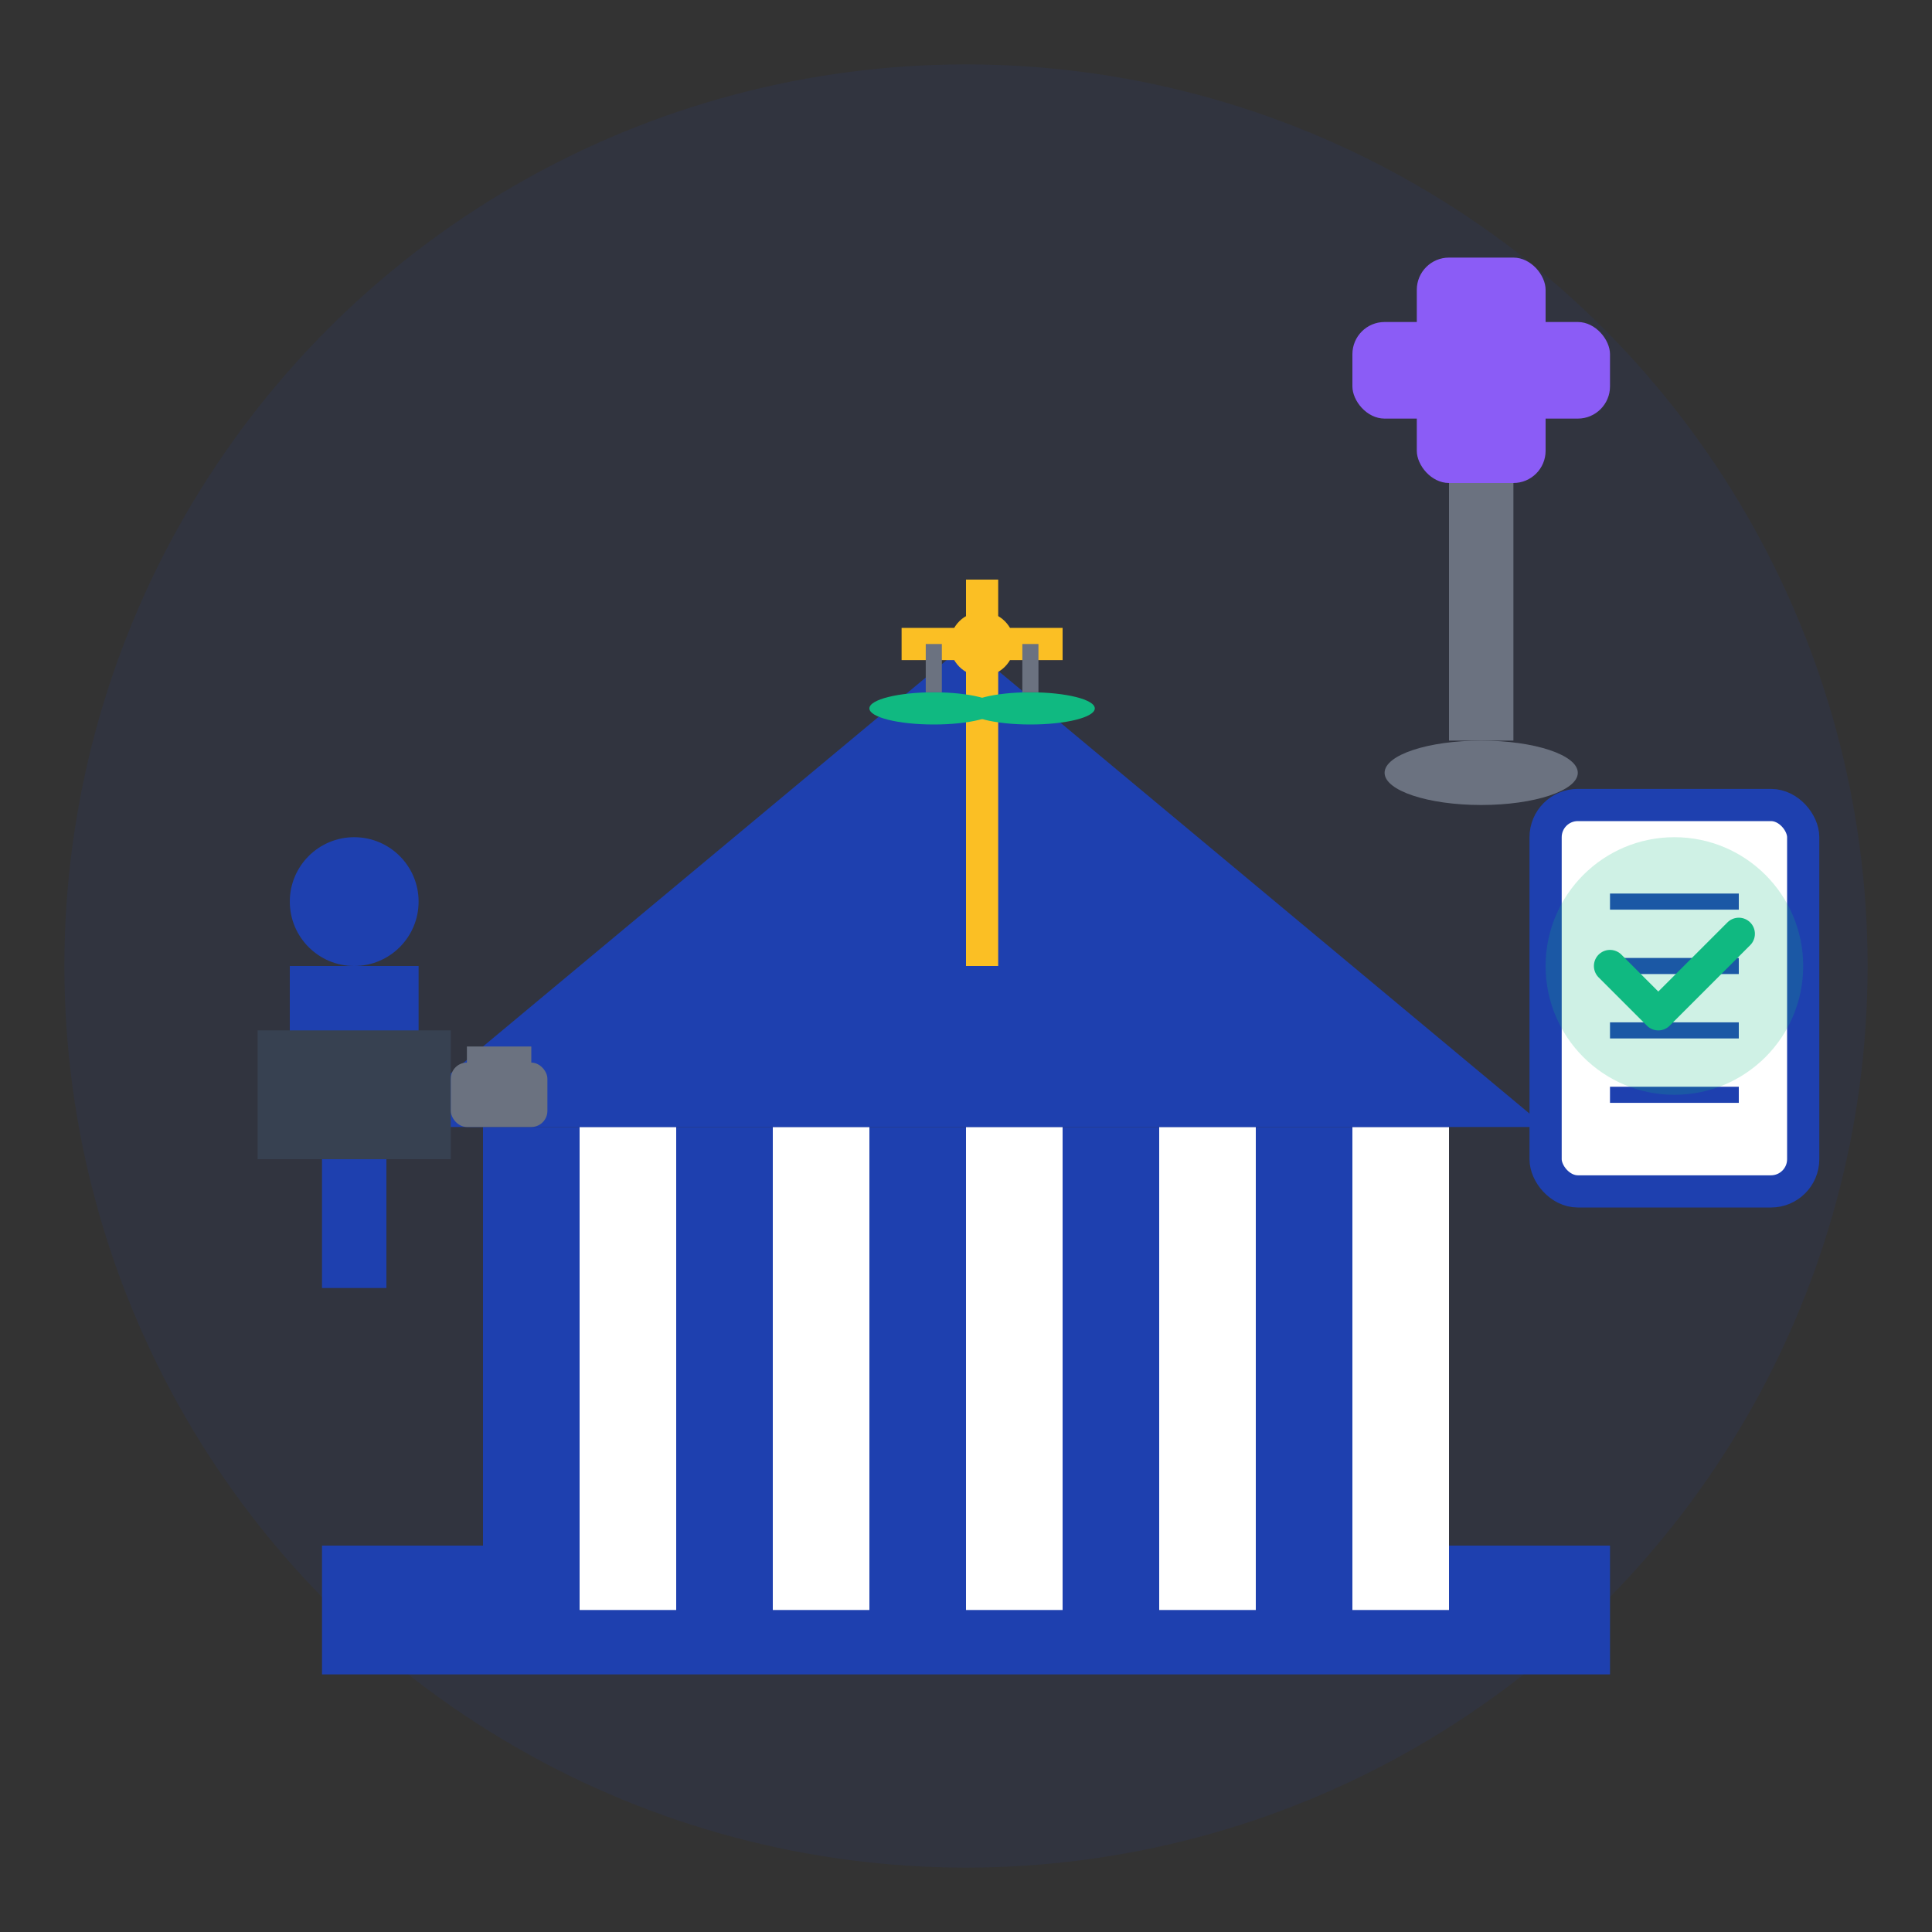
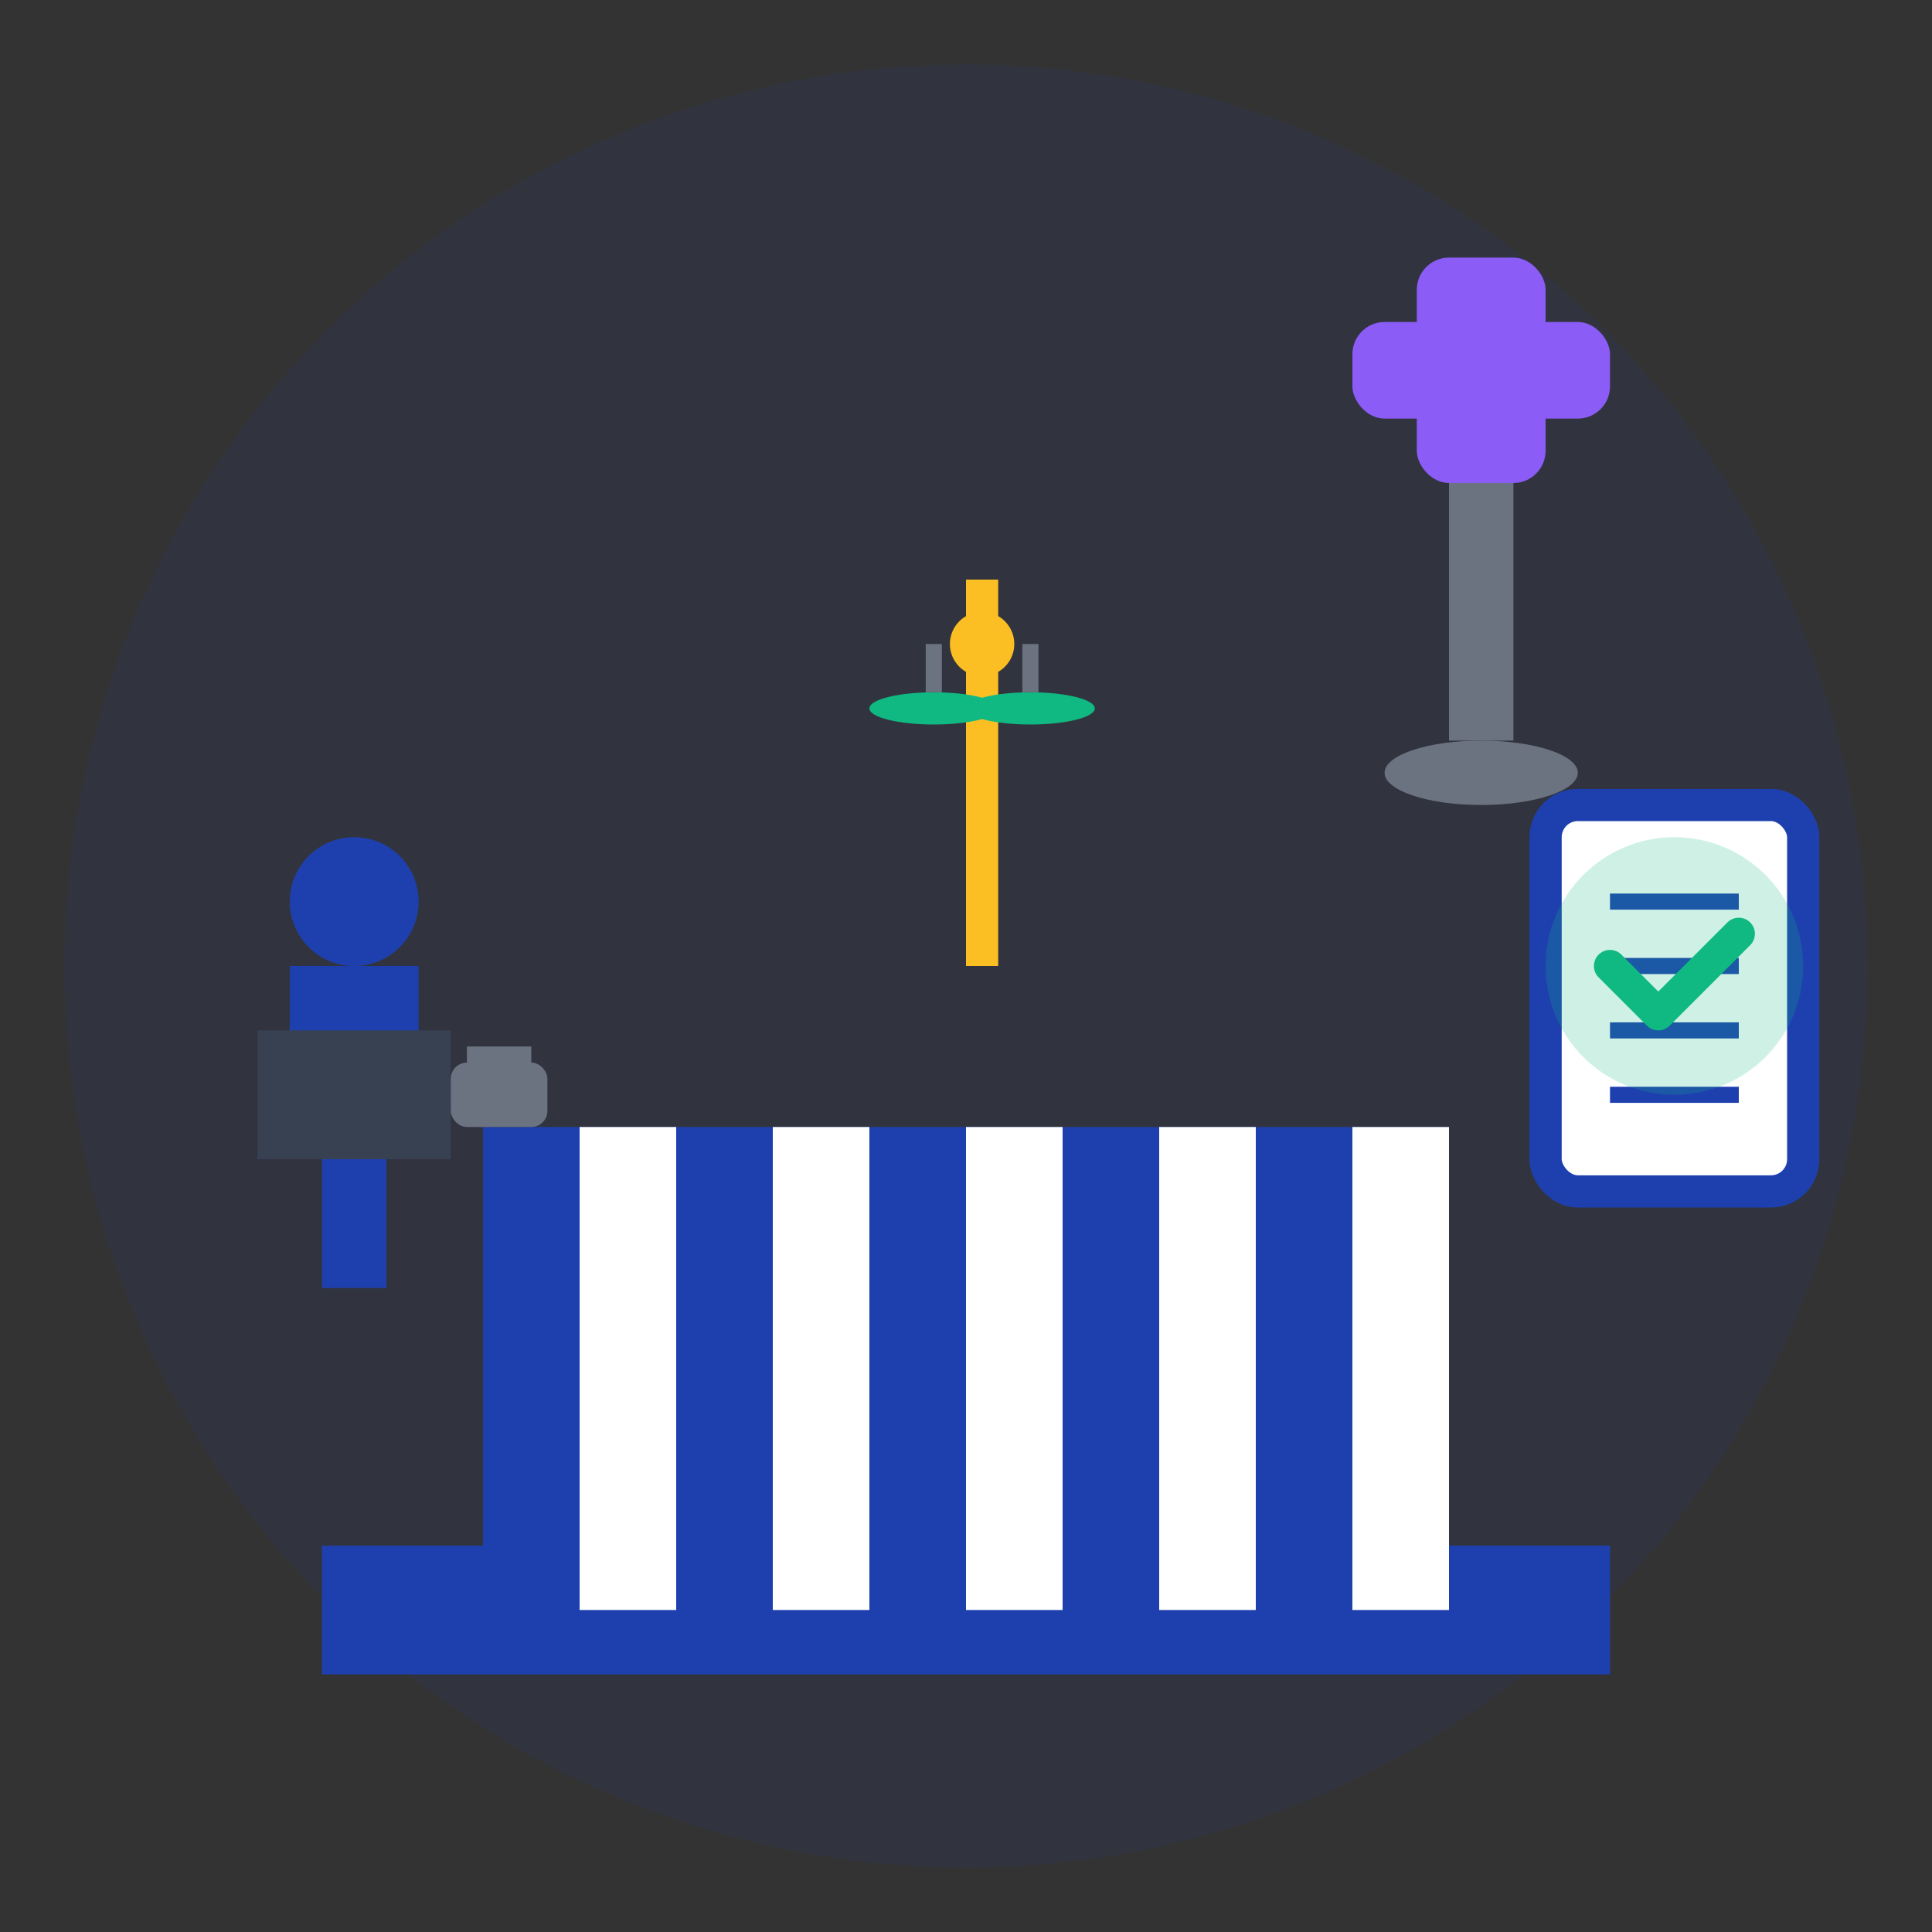
<svg xmlns="http://www.w3.org/2000/svg" width="60" height="60" viewBox="0 0 60 60" fill="none">
  <rect x="0" y="0" width="60" height="60" fill="#333333" stroke="none" />
  <circle cx="30" cy="30" r="28" fill="#1e40af" opacity="0.1" />
  <rect x="15" y="35" width="30" height="15" fill="#1e40af" />
  <rect x="10" y="48" width="40" height="4" fill="#1e40af" />
  <rect x="18" y="35" width="3" height="15" fill="white" />
  <rect x="24" y="35" width="3" height="15" fill="white" />
  <rect x="30" y="35" width="3" height="15" fill="white" />
  <rect x="36" y="35" width="3" height="15" fill="white" />
  <rect x="42" y="35" width="3" height="15" fill="white" />
-   <path d="M12 35 L30 20 L48 35 Z" fill="#1e40af" />
+   <path d="M12 35 L48 35 Z" fill="#1e40af" />
  <g transform="translate(28,12)">
    <rect x="2" y="6" width="1" height="12" fill="#fbbf24" />
-     <line x1="0" y1="8" x2="5" y2="8" stroke="#fbbf24" stroke-width="1" />
    <circle cx="2.5" cy="8" r="1" fill="#fbbf24" />
    <ellipse cx="1" cy="10" rx="2" ry="0.5" fill="#10b981" />
    <ellipse cx="4" cy="10" rx="2" ry="0.5" fill="#10b981" />
    <line x1="1" y1="8" x2="1" y2="9.5" stroke="#6b7280" stroke-width="0.5" />
    <line x1="4" y1="8" x2="4" y2="9.5" stroke="#6b7280" stroke-width="0.5" />
  </g>
  <g transform="translate(42,8)">
    <rect x="0" y="2" width="8" height="3" fill="#8b5cf6" rx="1" />
    <rect x="2" y="0" width="4" height="7" fill="#8b5cf6" rx="1" />
    <rect x="3" y="7" width="2" height="8" fill="#6b7280" />
    <ellipse cx="4" cy="16" rx="3" ry="1" fill="#6b7280" />
  </g>
  <g transform="translate(8,25)">
    <circle cx="3" cy="3" r="2" fill="#1e40af" />
    <rect x="1" y="5" width="4" height="6" fill="#1e40af" />
    <rect x="0" y="7" width="6" height="4" fill="#374151" />
    <rect x="2" y="11" width="2" height="4" fill="#1e40af" />
    <rect x="6" y="8" width="3" height="2" fill="#6b7280" rx="0.5" />
    <rect x="6.5" y="7.5" width="2" height="1" fill="#6b7280" />
  </g>
  <rect x="48" y="25" width="8" height="12" fill="white" stroke="#1e40af" stroke-width="1" rx="1" />
  <line x1="50" y1="28" x2="54" y2="28" stroke="#1e40af" stroke-width="0.5" />
  <line x1="50" y1="30" x2="54" y2="30" stroke="#1e40af" stroke-width="0.5" />
  <line x1="50" y1="32" x2="54" y2="32" stroke="#1e40af" stroke-width="0.5" />
  <line x1="50" y1="34" x2="54" y2="34" stroke="#1e40af" stroke-width="0.5" />
  <circle cx="52" cy="30" r="4" fill="#10b981" opacity="0.2" />
  <path d="M50 30 L51.5 31.5 L54 29" stroke="#10b981" stroke-width="1" stroke-linecap="round" stroke-linejoin="round" />
</svg>